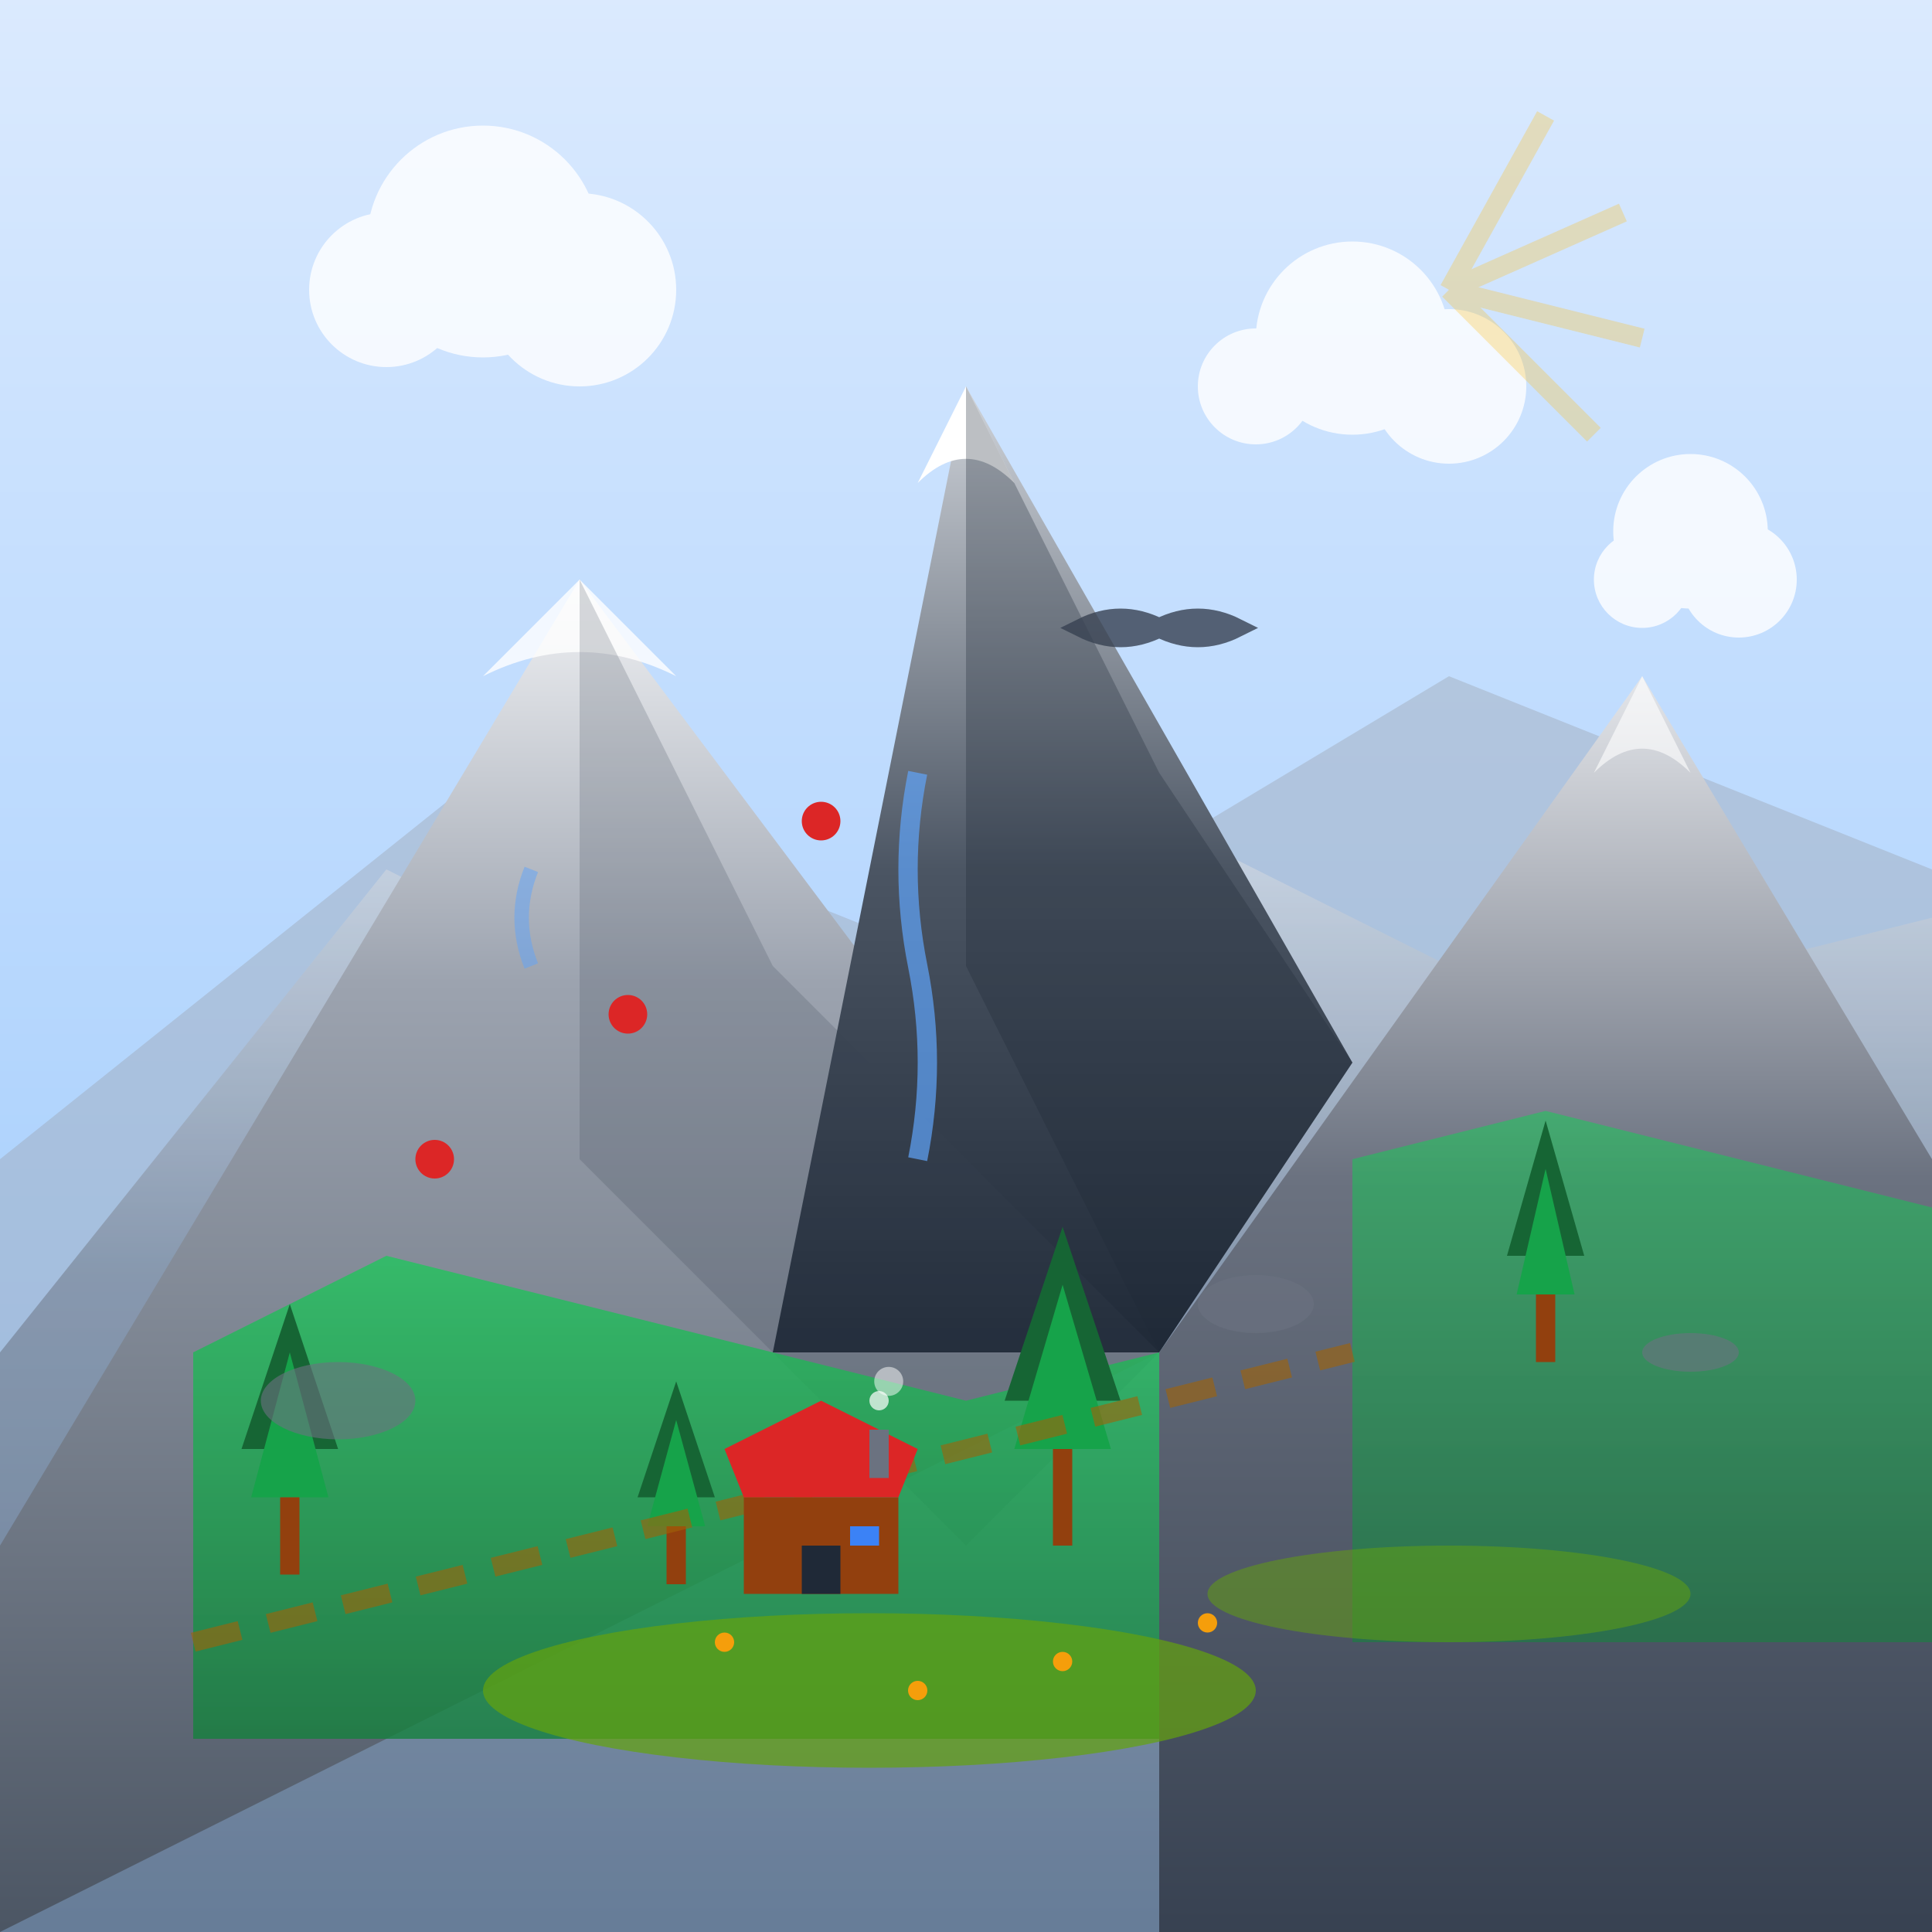
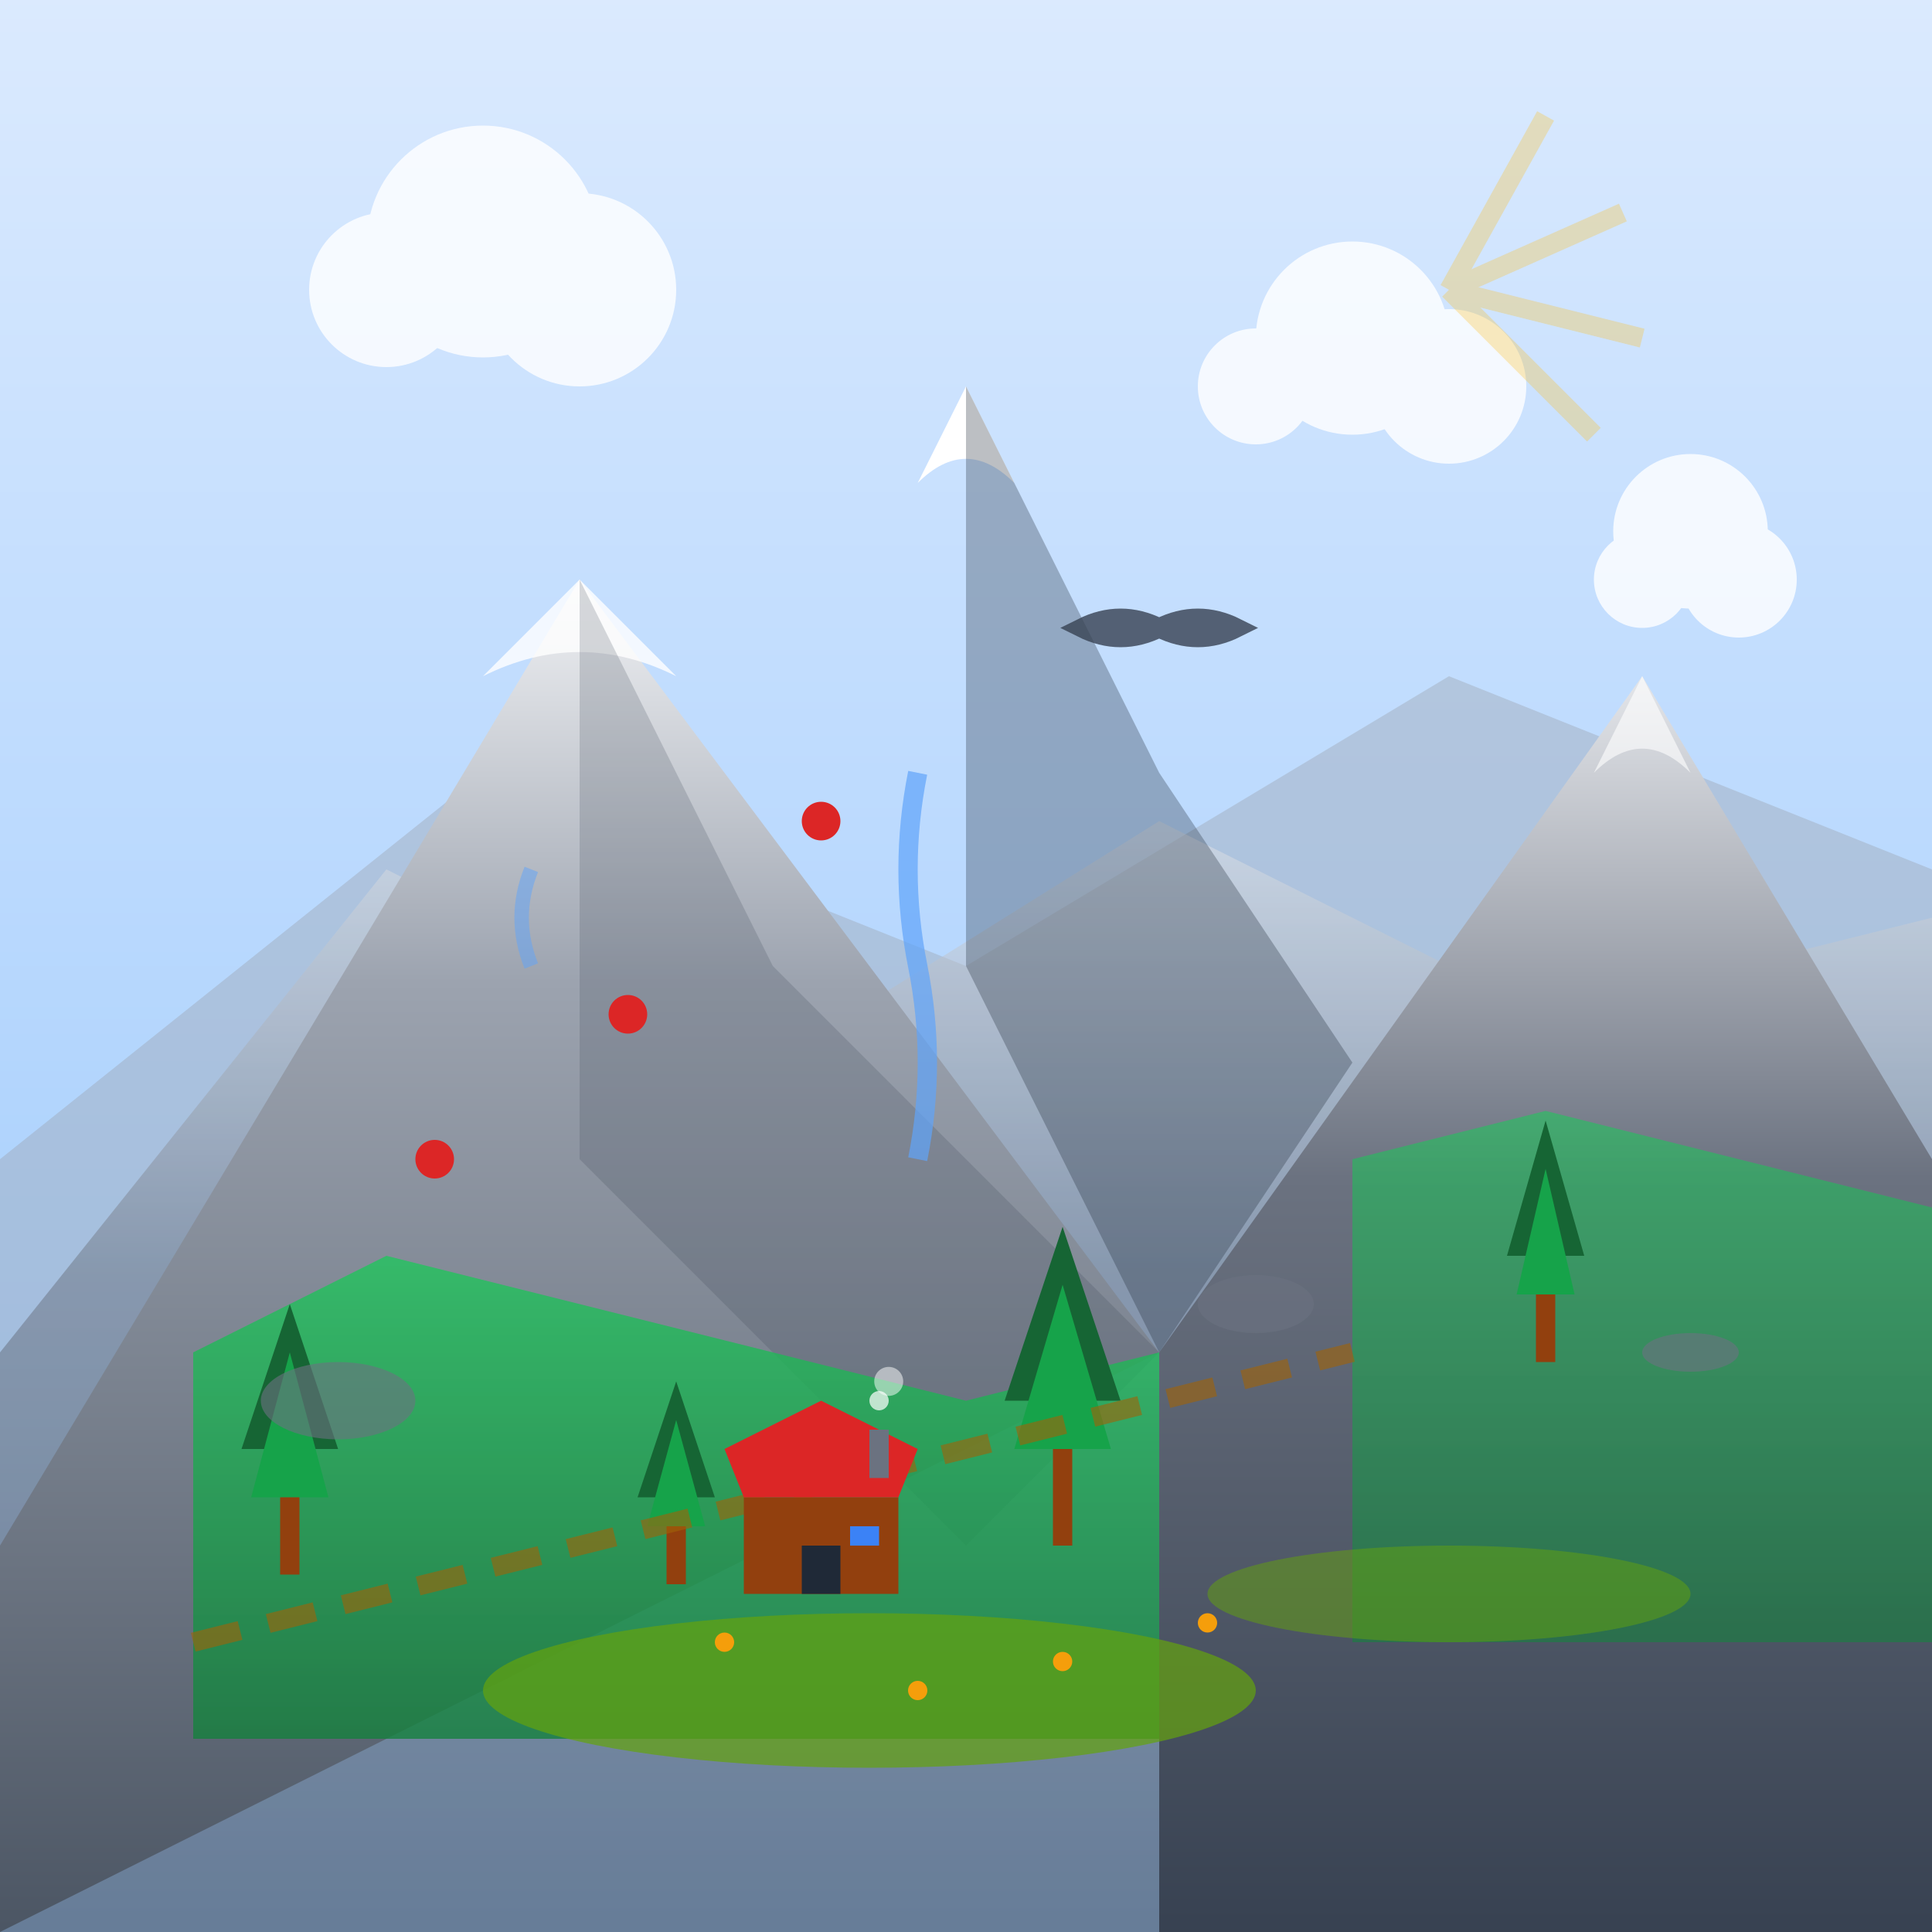
<svg xmlns="http://www.w3.org/2000/svg" viewBox="0 0 200 200" width="200" height="200">
  <defs>
    <linearGradient id="skyGradient" x1="0%" y1="0%" x2="0%" y2="100%">
      <stop offset="0%" style="stop-color:#dbeafe;stop-opacity:1" />
      <stop offset="100%" style="stop-color:#93c5fd;stop-opacity:1" />
    </linearGradient>
    <linearGradient id="mountain1Gradient" x1="0%" y1="0%" x2="0%" y2="100%">
      <stop offset="0%" style="stop-color:#f3f4f6;stop-opacity:1" />
      <stop offset="30%" style="stop-color:#9ca3af;stop-opacity:1" />
      <stop offset="100%" style="stop-color:#4b5563;stop-opacity:1" />
    </linearGradient>
    <linearGradient id="mountain2Gradient" x1="0%" y1="0%" x2="0%" y2="100%">
      <stop offset="0%" style="stop-color:#e5e7eb;stop-opacity:1" />
      <stop offset="40%" style="stop-color:#6b7280;stop-opacity:1" />
      <stop offset="100%" style="stop-color:#374151;stop-opacity:1" />
    </linearGradient>
    <linearGradient id="mountain3Gradient" x1="0%" y1="0%" x2="0%" y2="100%">
      <stop offset="0%" style="stop-color:#d1d5db;stop-opacity:1" />
      <stop offset="50%" style="stop-color:#4b5563;stop-opacity:1" />
      <stop offset="100%" style="stop-color:#1f2937;stop-opacity:1" />
    </linearGradient>
    <linearGradient id="forestGradient" x1="0%" y1="0%" x2="0%" y2="100%">
      <stop offset="0%" style="stop-color:#22c55e;stop-opacity:1" />
      <stop offset="100%" style="stop-color:#15803d;stop-opacity:1" />
    </linearGradient>
    <filter id="shadow" x="-50%" y="-50%" width="200%" height="200%">
      <feDropShadow dx="2" dy="2" stdDeviation="3" flood-color="#000" flood-opacity="0.2" />
    </filter>
  </defs>
  <rect width="200" height="200" fill="url(#skyGradient)" />
  <g opacity="0.8">
    <circle cx="40" cy="30" r="8" fill="white" />
    <circle cx="50" cy="25" r="12" fill="white" />
    <circle cx="60" cy="30" r="10" fill="white" />
    <circle cx="130" cy="40" r="6" fill="white" />
    <circle cx="140" cy="35" r="10" fill="white" />
    <circle cx="150" cy="40" r="8" fill="white" />
    <circle cx="170" cy="60" r="5" fill="white" />
    <circle cx="175" cy="55" r="8" fill="white" />
    <circle cx="180" cy="60" r="6" fill="white" />
  </g>
  <path d="M 0,120 L 50,80 L 100,100 L 150,70 L 200,90 L 200,200 L 0,200 Z" fill="#9ca3af" opacity="0.4" />
  <path d="M 0,140 L 40,90 L 80,110 L 120,85 L 160,105 L 200,95 L 200,200 L 0,200 Z" fill="url(#mountain2Gradient)" opacity="0.7" filter="url(#shadow)" />
  <path d="M 0,160 L 60,60 L 120,140 L 0,200 Z" fill="url(#mountain1Gradient)" filter="url(#shadow)" />
-   <path d="M 80,140 L 100,40 L 140,110 L 120,140 Z" fill="url(#mountain3Gradient)" filter="url(#shadow)" />
  <path d="M 120,140 L 170,70 L 200,120 L 200,200 L 120,200 Z" fill="url(#mountain2Gradient)" filter="url(#shadow)" />
  <path d="M 95,50 L 100,40 L 105,50 Q 100,45 95,50" fill="white" />
  <path d="M 50,70 L 60,60 L 70,70 Q 60,65 50,70" fill="white" opacity="0.8" />
  <path d="M 165,80 L 170,70 L 175,80 Q 170,75 165,80" fill="white" opacity="0.6" />
  <path d="M 100,40 L 120,80 L 140,110 L 120,140 L 100,100 Z" fill="#1f2937" opacity="0.3" />
  <path d="M 60,60 L 80,100 L 120,140 L 100,160 L 60,120 Z" fill="#374151" opacity="0.2" />
  <g>
    <path d="M 20,140 L 40,130 L 60,135 L 80,140 L 100,145 L 120,140 L 120,180 L 20,180 Z" fill="url(#forestGradient)" opacity="0.8" />
    <path d="M 140,120 L 160,115 L 180,120 L 200,125 L 200,170 L 140,170 Z" fill="url(#forestGradient)" opacity="0.6" />
  </g>
  <g>
    <g transform="translate(30,150)">
      <polygon points="0,-15 -5,0 5,0" fill="#166534" />
      <polygon points="0,-10 -4,5 4,5" fill="#16a34a" />
      <rect x="-1" y="5" width="2" height="8" fill="#92400e" />
    </g>
    <g transform="translate(70,155)">
      <polygon points="0,-12 -4,0 4,0" fill="#166534" />
      <polygon points="0,-8 -3,3 3,3" fill="#16a34a" />
      <rect x="-1" y="3" width="2" height="6" fill="#92400e" />
    </g>
    <g transform="translate(110,145)">
      <polygon points="0,-18 -6,0 6,0" fill="#166534" />
      <polygon points="0,-12 -5,5 5,5" fill="#16a34a" />
      <rect x="-1" y="5" width="2" height="10" fill="#92400e" />
    </g>
    <g transform="translate(160,130)">
      <polygon points="0,-14 -4,0 4,0" fill="#166534" />
      <polygon points="0,-9 -3,4 3,4" fill="#16a34a" />
      <rect x="-1" y="4" width="2" height="7" fill="#92400e" />
    </g>
  </g>
  <ellipse cx="90" cy="175" rx="40" ry="8" fill="#65a30d" opacity="0.7" />
  <ellipse cx="150" cy="165" rx="25" ry="5" fill="#65a30d" opacity="0.5" />
-   <path d="M 20,170 Q 40,165 60,160 Q 80,155 100,150 Q 120,145 140,140" stroke="#a16207" stroke-width="2" fill="none" opacity="0.6" stroke-dasharray="5,3" />
+   <path d="M 20,170 Q 40,165 60,160 Q 120,145 140,140" stroke="#a16207" stroke-width="2" fill="none" opacity="0.6" stroke-dasharray="5,3" />
  <g transform="translate(85,160)">
    <rect x="-8" y="-5" width="16" height="10" fill="#92400e" />
    <polygon points="-10,-10 0,-15 10,-10 8,-5 -8,-5" fill="#dc2626" />
    <rect x="-2" y="0" width="4" height="5" fill="#1f2937" />
    <rect x="3" y="-2" width="3" height="2" fill="#3b82f6" />
    <rect x="5" y="-12" width="2" height="5" fill="#6b7280" />
    <circle cx="6" cy="-15" r="1" fill="white" opacity="0.7" />
    <circle cx="7" cy="-17" r="1.5" fill="white" opacity="0.5" />
  </g>
  <g transform="translate(120,65)" opacity="0.8">
    <path d="M 0,0 Q -4,-2 -8,0 Q -4,2 0,0 Q 4,-2 8,0 Q 4,2 0,0" fill="none" stroke="#374151" stroke-width="2" />
  </g>
  <circle cx="45" cy="120" r="2" fill="#dc2626" />
  <circle cx="65" cy="105" r="2" fill="#dc2626" />
  <circle cx="85" cy="85" r="2" fill="#dc2626" />
  <g opacity="0.6">
    <ellipse cx="35" cy="145" rx="8" ry="4" fill="#6b7280" />
    <ellipse cx="130" cy="135" rx="6" ry="3" fill="#6b7280" />
    <ellipse cx="175" cy="140" rx="5" ry="2" fill="#6b7280" />
  </g>
  <path d="M 95,80 Q 93,90 95,100 Q 97,110 95,120" stroke="#60a5fa" stroke-width="2" fill="none" opacity="0.7" />
  <path d="M 55,90 Q 53,95 55,100" stroke="#60a5fa" stroke-width="1.5" fill="none" opacity="0.5" />
  <g>
    <circle cx="75" cy="170" r="1" fill="#f59e0b" />
    <circle cx="95" cy="175" r="1" fill="#f59e0b" />
    <circle cx="110" cy="172" r="1" fill="#f59e0b" />
    <circle cx="125" cy="168" r="1" fill="#f59e0b" />
  </g>
  <g transform="translate(150,30)" opacity="0.3">
    <line x1="0" y1="0" x2="15" y2="15" stroke="#fbbf24" stroke-width="2" />
    <line x1="0" y1="0" x2="20" y2="5" stroke="#fbbf24" stroke-width="2" />
    <line x1="0" y1="0" x2="18" y2="-8" stroke="#fbbf24" stroke-width="2" />
    <line x1="0" y1="0" x2="10" y2="-18" stroke="#fbbf24" stroke-width="2" />
  </g>
</svg>